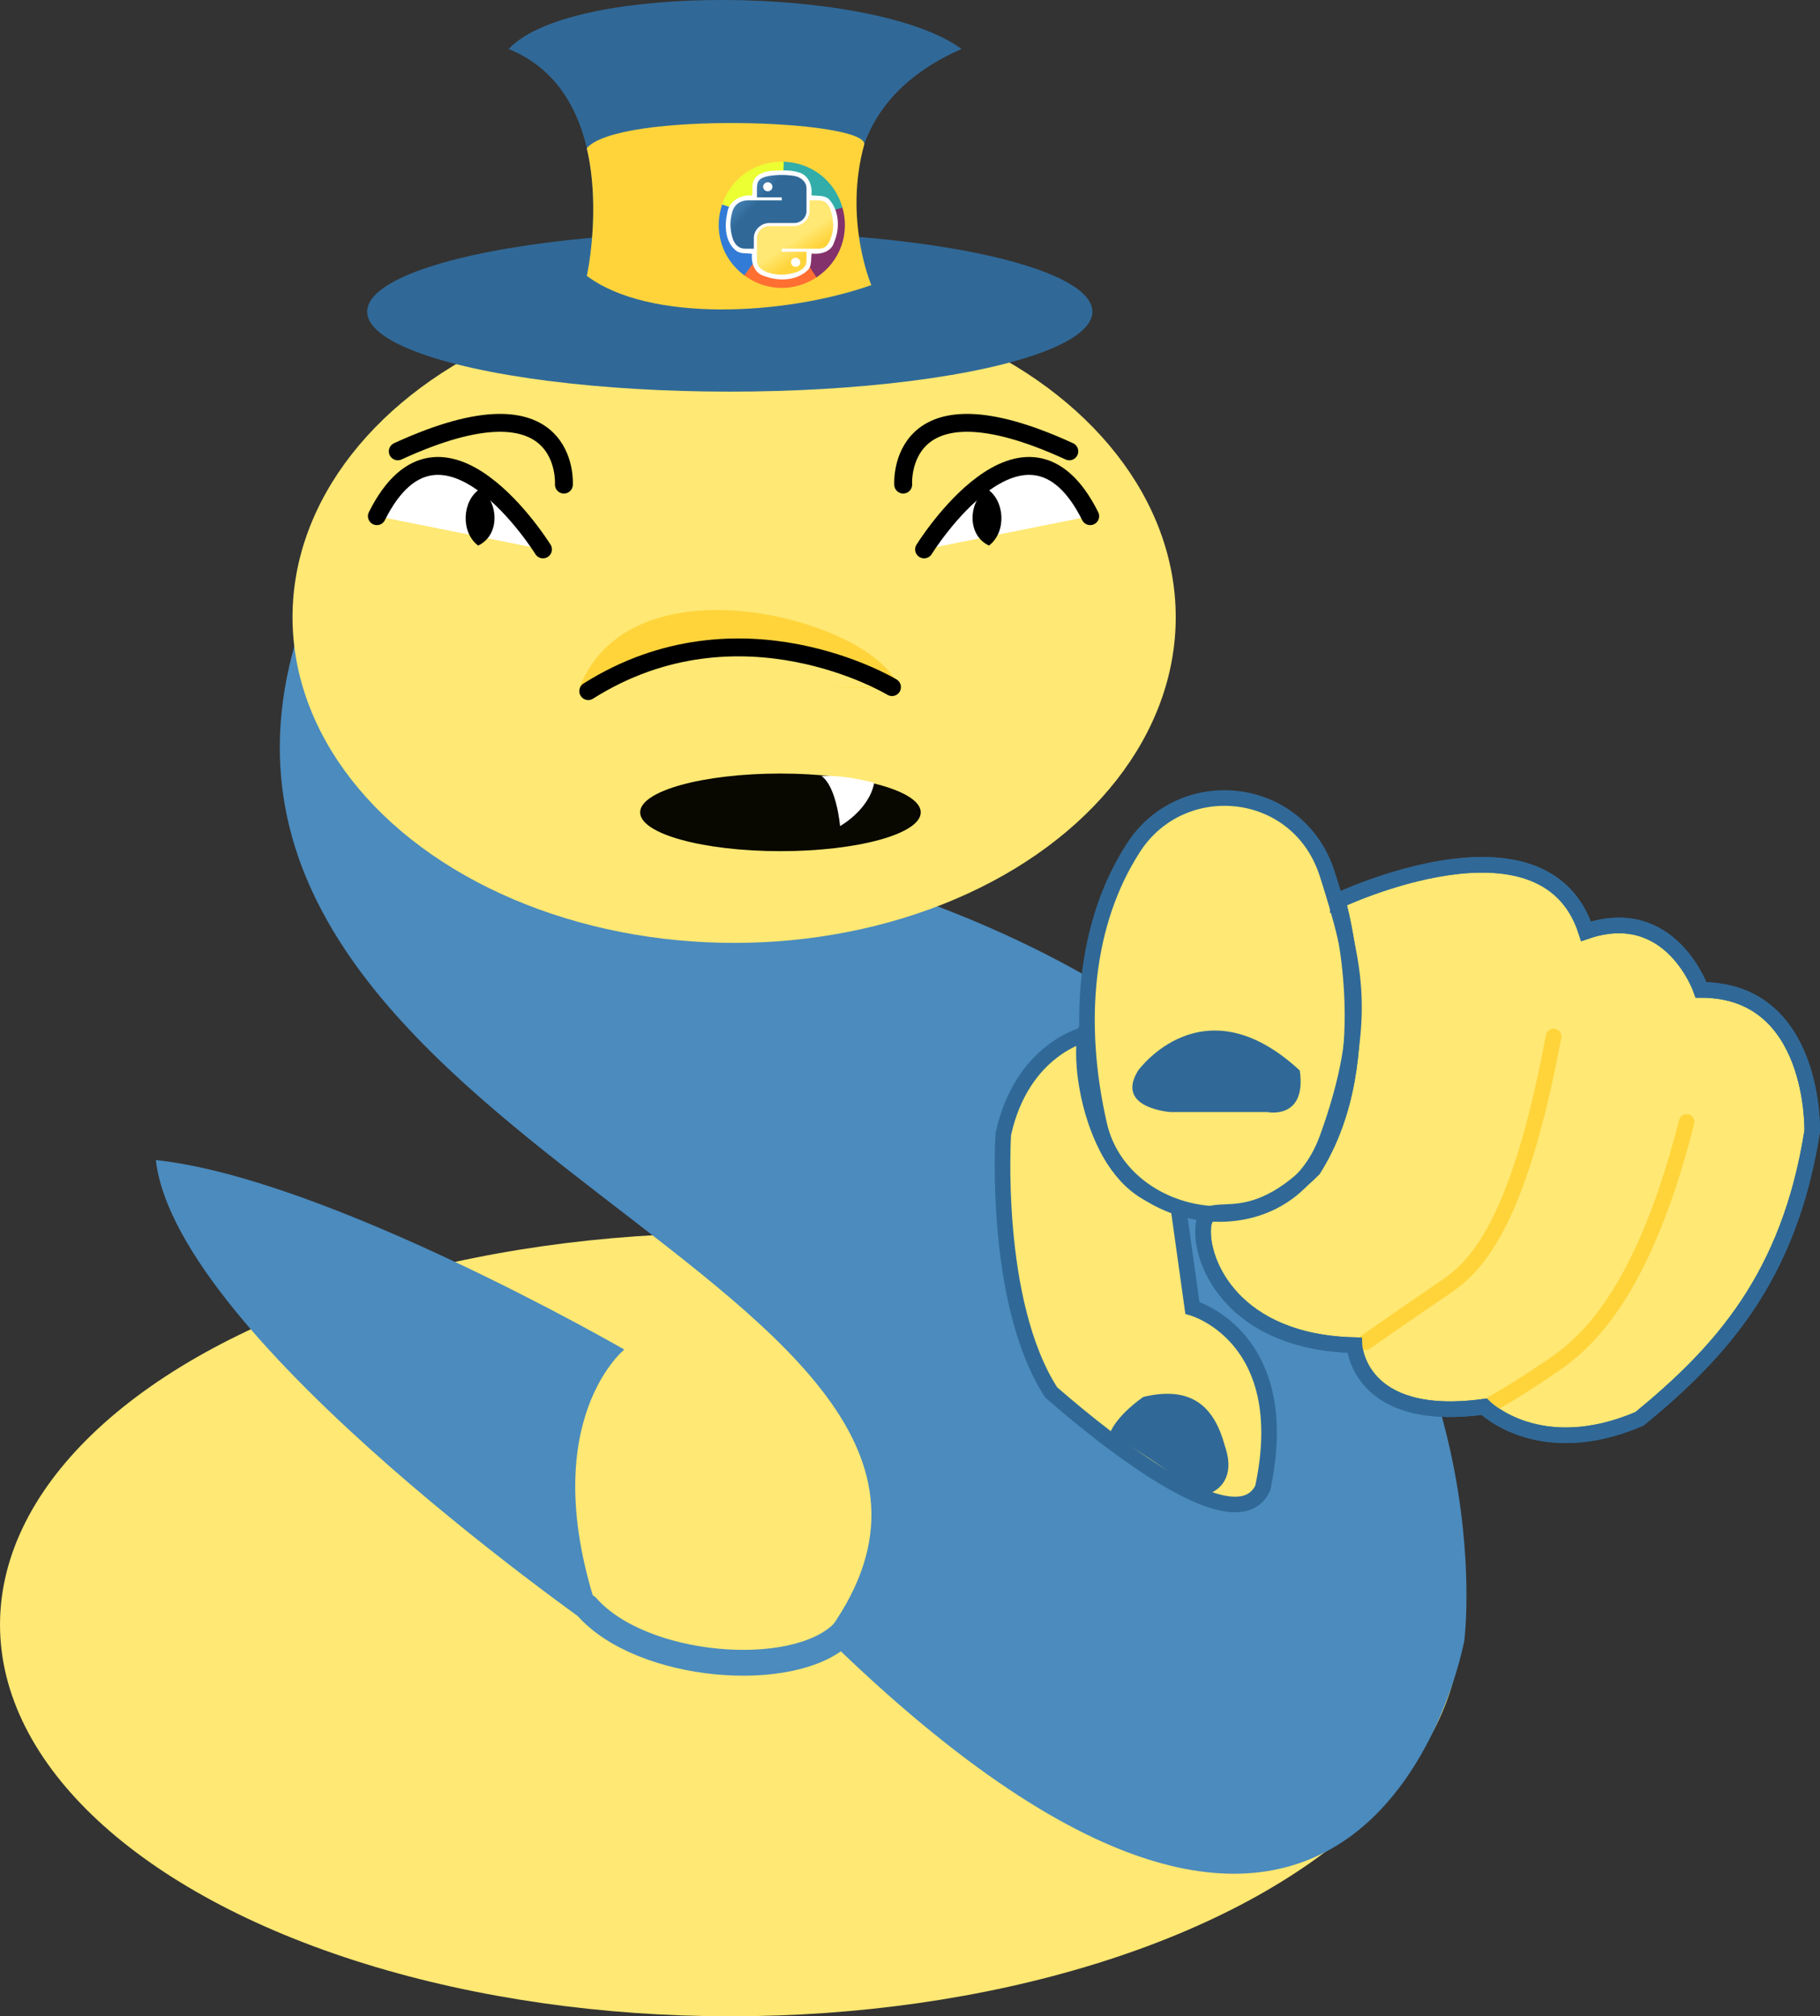
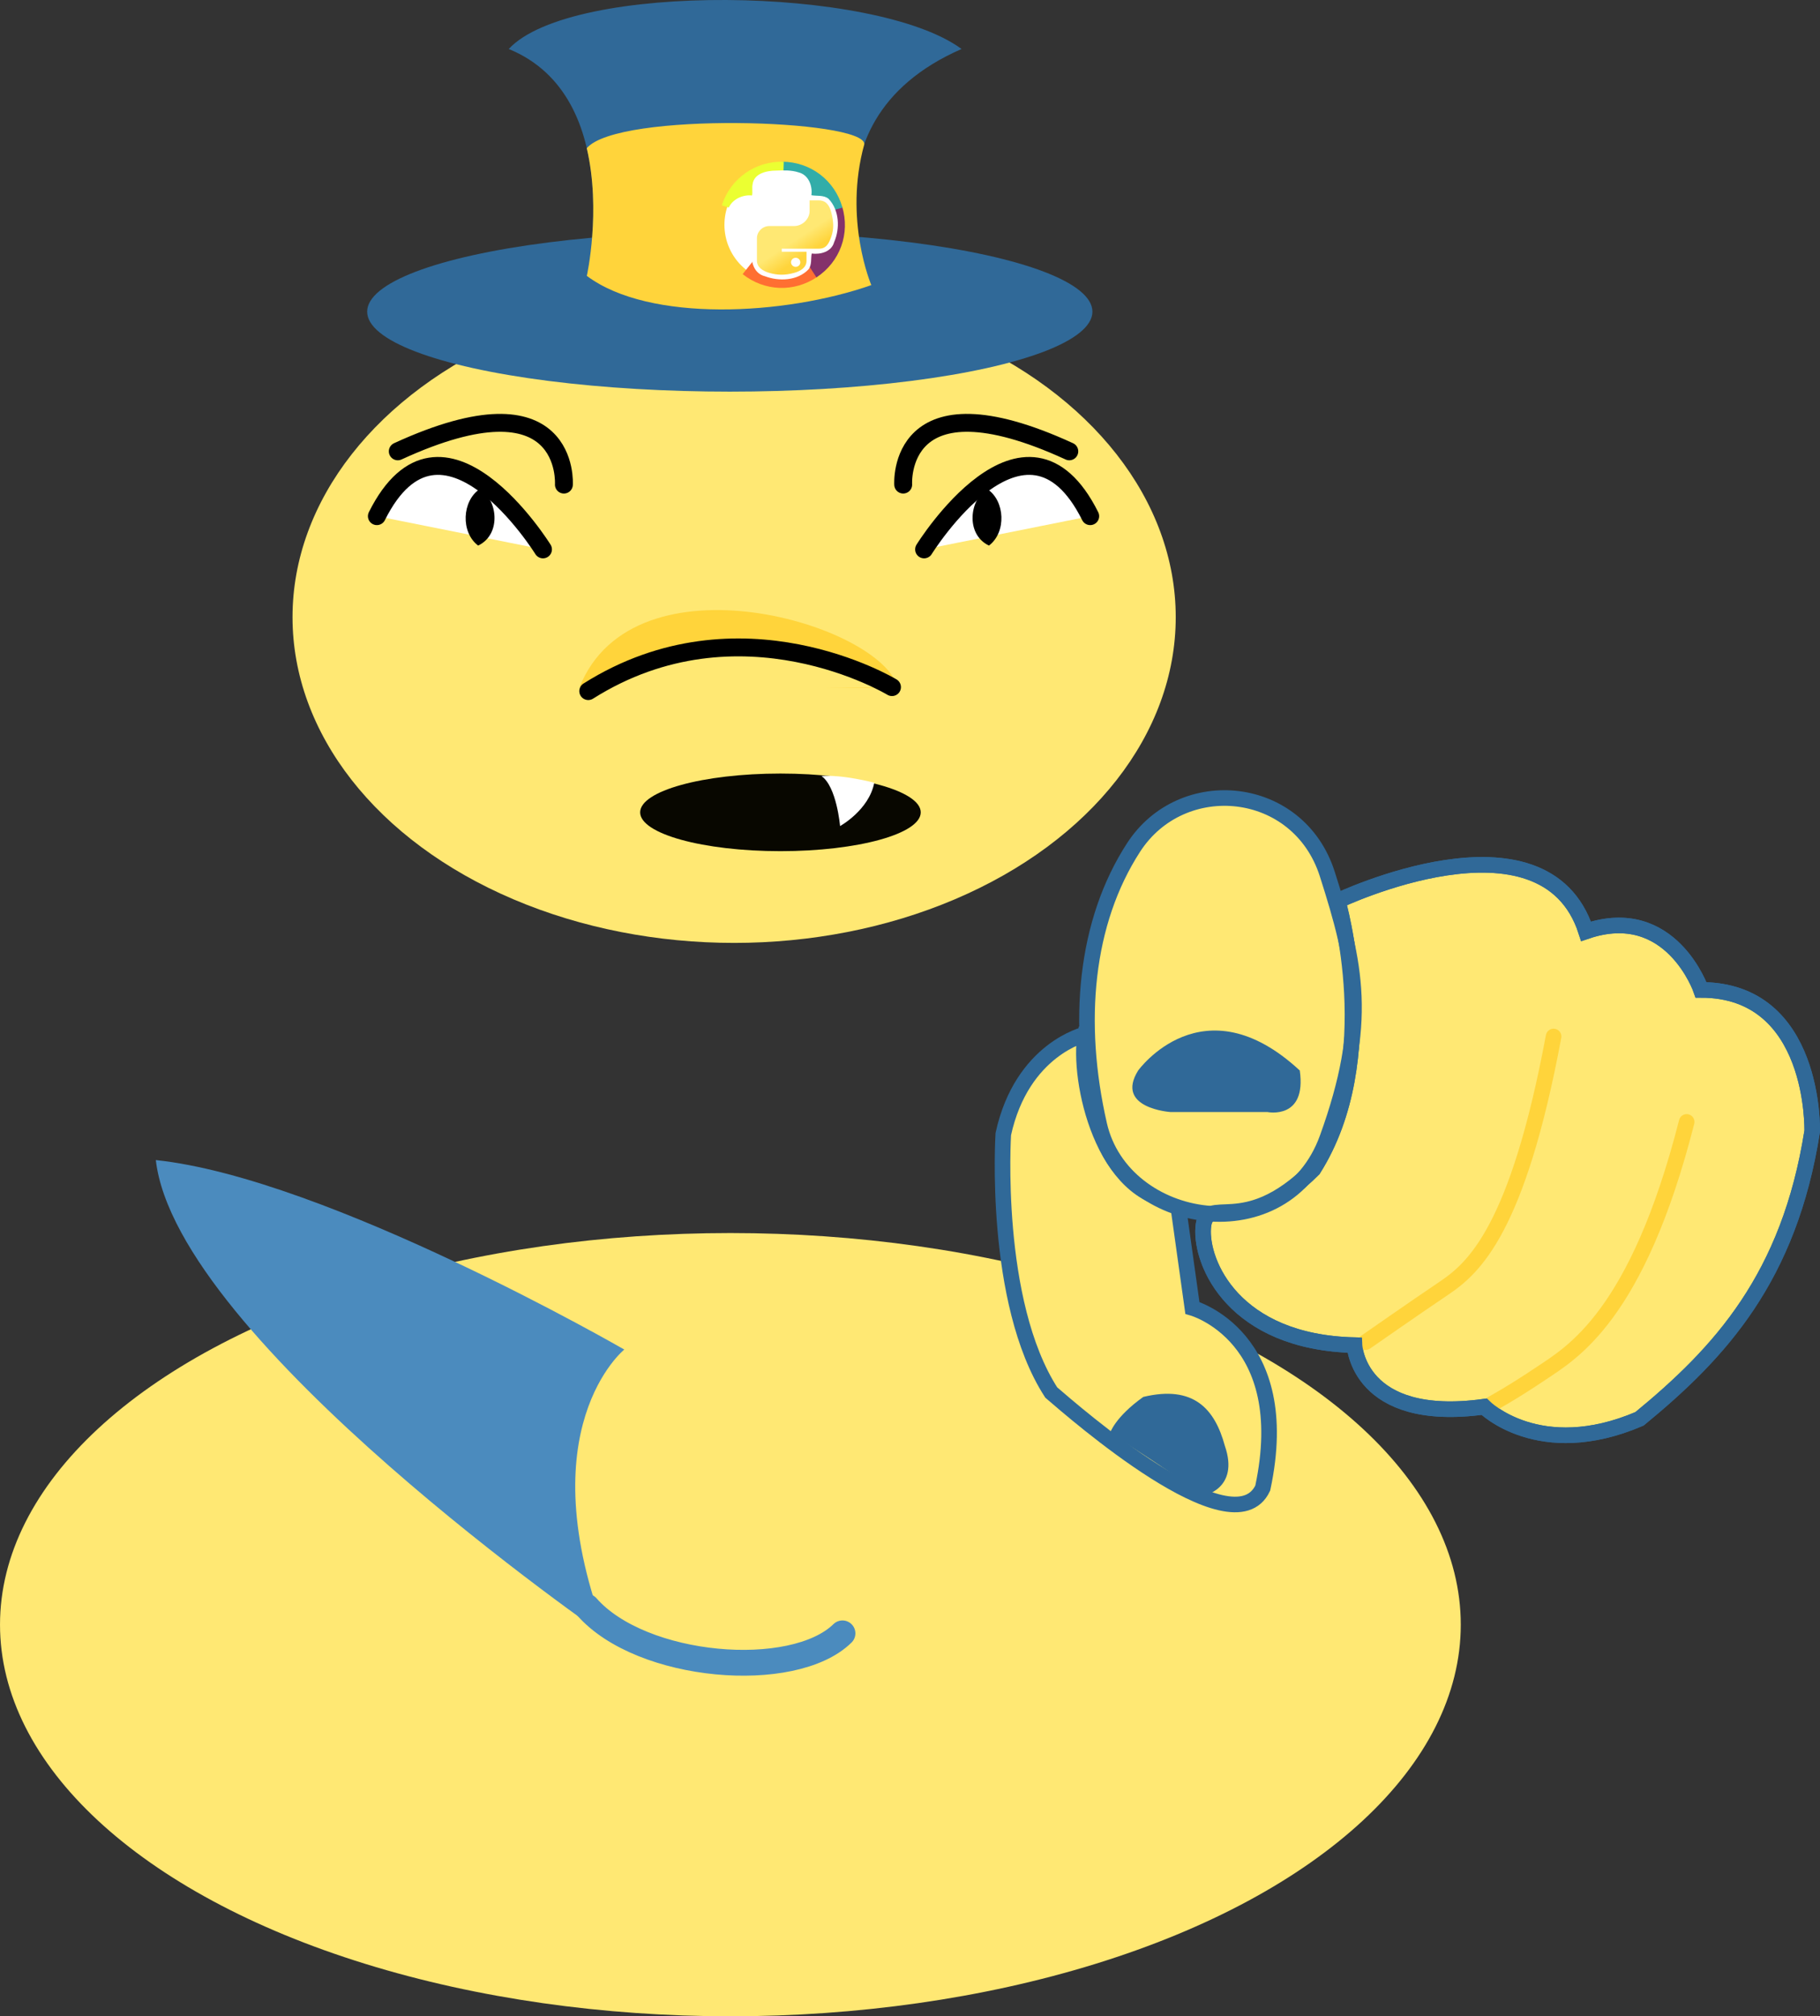
<svg xmlns="http://www.w3.org/2000/svg" xmlns:ns1="http://sodipodi.sourceforge.net/DTD/sodipodi-0.dtd" xmlns:ns2="http://www.inkscape.org/namespaces/inkscape" width="182.722mm" height="202.413mm" viewBox="0 0 182.722 202.413" version="1.1" id="svg1" ns1:docname="afpy-we_want_u.svg" ns2:version="1.3.2 (091e20e, 2023-11-25)">
  <rect x="0" y="0" width="182.722" height="202.413" fill="#333333" stroke="none" />
  <defs id="defs1">
    <linearGradient id="path2912_1_" gradientUnits="userSpaceOnUse" x1="697.157" y1="-1591.392" x2="979.71" y2="-1834.491" gradientTransform="matrix(0.302,0,0,-0.293,-379.597,-767.748)">
      <stop offset="0" style="stop-color:#5A9FD4" id="stop1" />
      <stop offset="1" style="stop-color:#306998" id="stop2" />
    </linearGradient>
    <linearGradient id="path2914_1_" gradientUnits="userSpaceOnUse" x1="1426.696" y1="-2348.852" x2="1325.799" y2="-2206.1" gradientTransform="matrix(0.302,0,0,-0.293,-379.597,-767.748)">
      <stop offset="0" style="stop-color:#FFD43B" id="stop3" />
      <stop offset="1" style="stop-color:#FFE873" id="stop4" />
    </linearGradient>
  </defs>
  <g ns2:label="Layer 1" ns2:groupmode="layer" id="layer1" transform="translate(-32.824,-6.053)">
    <g id="g14">
      <ellipse style="fill:#ffe873;fill-opacity:1;stroke-width:0.318;-inkscape-stroke:none" id="path12" cx="106.153" cy="169.151" rx="73.328" ry="39.315" />
      <path style="fill:#4b8bbe;fill-opacity:1;stroke-width:0.296;-inkscape-stroke:none" d="m 95.499,141.532 c 0,0 -29.838,-17.221 -47.031,-19.02 2.069,18.073 45.305,47.872 45.305,47.872 -8.094,-20.908 1.727,-28.852 1.727,-28.852 z" id="path13" ns2:label="path13" ns1:nodetypes="cccc" />
-       <path style="fill:#4b8bbe;fill-opacity:1;stroke-width:0.296;-inkscape-stroke:none" d="m 62.841,69.366 c -16.51,51.67 79.296,65.541 52.816,100.926 54.541,53.423 64.18,0.454 64.18,0.454 0,0 4.141,-32.062 -23.769,-56.652 C 148.555,107.473 138.717,101.394 125.851,96.628 86.04,86.124 62.841,69.366 62.841,69.366 Z" id="path11" ns1:nodetypes="cccscc" />
      <ellipse style="fill:#ffe873;fill-opacity:1;stroke-width:0.296;-inkscape-stroke:none" id="path1" cx="106.528" cy="68.009" rx="44.336" ry="32.701" />
      <path style="fill:#ffd43b;fill-opacity:1;stroke:none;stroke-width:1.796;stroke-linecap:round;stroke-dasharray:none;stroke-opacity:1" d="M 91.012,75.031 C 96.488,61.338 121.368,68.723 122.973,75.108" id="path19" ns1:nodetypes="cc" />
      <path style="fill:#ffe873;fill-opacity:1;stroke:#000000;stroke-width:1.796;stroke-linecap:round;stroke-dasharray:none;stroke-opacity:1" d="M 91.883,75.432 C 107.13,65.802 122.376,75.031 122.376,75.031" id="path2" ns1:nodetypes="cc" />
      <g id="g4" ns2:path-effect="#path-effect4">
        <path style="fill:#ffffff;fill-opacity:1;stroke:#000000;stroke-width:1.796;stroke-linecap:round;stroke-dasharray:none;stroke-opacity:1" d="m 70.66,57.87 c 6.515,-13.047 16.677,3.336 16.677,3.336 m 54.94,-3.336 c -6.515,-13.047 -16.677,3.336 -16.677,3.336" id="path3" ns1:nodetypes="cc" ns2:original-d="m 70.660479,57.870476 c 6.514607,-13.046679 16.677418,3.336405 16.677418,3.336405" />
        <path style="fill:#000000;fill-opacity:1;stroke:none;stroke-width:1.796;stroke-dasharray:none;stroke-opacity:1" d="m 80.981,55.157 c -1.768,1.179 -1.926,4.327 -0.154,5.666 2.417,-1.157 1.911,-4.736 0.154,-5.666 z m 50.976,0 c 1.768,1.179 1.926,4.327 0.154,5.666 -2.417,-1.157 -1.911,-4.736 -0.154,-5.666 z" id="path4" ns1:nodetypes="ccc" ns2:original-d="m 80.981382,55.156859 c -1.767968,1.178645 -1.925622,4.326654 -0.154089,5.666155 2.416973,-1.157018 1.911036,-4.736007 0.154089,-5.666155 z" />
        <path style="fill:none;fill-opacity:1;stroke:#000000;stroke-width:1.796;stroke-linecap:round;stroke-dasharray:none;stroke-opacity:1" d="M 72.76,51.363 C 90.189,43.354 89.437,54.7 89.437,54.7 M 140.179,51.363 c -17.43,-8.009 -16.677,3.336 -16.677,3.336" id="path7" ns1:nodetypes="cc" ns2:original-d="M 72.759541,51.363385 C 90.189268,43.354454 89.436959,54.69979 89.436959,54.69979" />
      </g>
      <ellipse style="fill:#080700;fill-opacity:1;stroke:none;stroke-width:1.796;stroke-dasharray:none;stroke-opacity:1" id="path5" cx="111.178" cy="87.604" rx="14.085" ry="3.896" />
      <path style="fill:#ffffff;fill-opacity:1;stroke:none;stroke-width:1.796;stroke-dasharray:none;stroke-opacity:1" d="m 115.293,83.957 c 1.533,1.057 1.871,5.023 1.871,5.023 0,0 2.904,-1.599 3.432,-4.348 0,0 -3.103,-0.833 -5.303,-0.675 z" id="path6" ns1:nodetypes="cccc" />
      <g id="g9" transform="translate(-1.634,3.921)">
        <ellipse style="fill:#306998;fill-opacity:1;stroke:none;stroke-width:1.796;stroke-dasharray:none;stroke-opacity:1" id="path8" cx="107.727" cy="33.42" rx="36.407" ry="8.028" />
        <path style="fill:#306998;fill-opacity:1;stroke:none;stroke-width:1.796;stroke-dasharray:none;stroke-opacity:1" d="m 93.373,29.828 c 0,0 3.998,-17.945 -7.841,-22.778 6.282,-6.765 36.874,-6.348 45.462,0 -17.265,7.556 -8.495,25.018 -8.495,25.018 z" id="path9" ns1:nodetypes="ccccc" />
        <path id="path10" style="fill:#ffd43b;fill-opacity:1;stroke:none;stroke-width:2.384;stroke-dasharray:none;stroke-opacity:1" d="m 119.599,20.52 c 0,-2.49 -24.729,-3.28 -27.865,0.409 1.463,6.257 0.006,12.82 0.006,12.82 6.272,4.704 19.891,3.968 28.562,0.925 0,0 -2.811,-6.565 -0.702,-14.154 z" transform="translate(1.634,-3.921)" ns1:nodetypes="ccccc" />
      </g>
      <g id="g2894" transform="matrix(0.045,0,0,0.045,97.414,19.432)">
        <path id="path2896" fill="#ffffff" d="M 232.658,307.102 C 175.879,264.996 163.985,184.833 206.092,128.054 248.201,71.277 328.362,59.383 385.141,101.49 c 56.779,42.106 68.673,122.269 26.568,179.048 -42.106,56.775 -122.259,68.673 -179.038,26.578" />
        <path id="path2898" fill="#ff6f32" d="m 309.282,203.137 -87.73,111.1 c 48.834,38.695 114.96,41.116 166.467,6.057 z" />
        <path id="path2900" fill="#84326b" d="m 309.282,203.137 76.913,118.409 c 52.698,-34.653 75.588,-97.834 57.316,-158.199 z" />
        <path id="path2902" fill="#32ada9" d="M 309.282,203.137 444.281,165.848 C 427.056,104.827 373.143,63.805 309.739,63.428 Z" />
        <path id="path2904" fill="#ebff32" d="M 309.282,203.137 313.2,63.523 c -63.294,-1.913 -118.602,36.98 -138.097,97.228 z" />
-         <path id="path2906" fill="#327bd6" d="M 309.282,203.137 175.776,158.923 c -19.853,58.614 -0.277,121.24 49.431,158.102 z" />
        <path id="path2908" fill="#ffffff" d="m 296.151,83.274 c -20.598,0.107 -49.162,5.941 -52.404,30.453 -1.665,8.082 0.413,18.038 -1.215,25.028 -24.511,-2.627 -51.848,12.411 -55.157,38.309 -6.81,29.067 -5.168,66.718 20.653,85.775 10.108,6.897 25.056,4.019 34.422,6.315 -2.613,20.801 6.443,44.468 28.673,49.733 31.432,11.943 72.42,10.254 96.95,-14.825 8.516,-9.855 5.253,-26.06 7.616,-35.719 19.698,2.507 44.072,-3.946 49.891,-25.187 13.572,-30.675 11.665,-71.89 -12.231,-96.869 -10.615,-9.098 -27.766,-5.859 -38.391,-8.099 2.791,-20.97 -6.322,-45.369 -28.594,-50.946 -16.005,-5.236 -33.558,-4.66 -50.213,-3.968 z" />
        <g id="g2910" transform="matrix(0.796,0,0,0.764,323.119,330.111)">
          <linearGradient id="linearGradient6" gradientUnits="userSpaceOnUse" x1="697.157" y1="-1591.392" x2="979.71" y2="-1834.491" gradientTransform="matrix(0.302,0,0,-0.293,-379.597,-767.748)">
            <stop offset="0" style="stop-color:#5A9FD4" id="stop5" />
            <stop offset="1" style="stop-color:#306998" id="stop6" />
          </linearGradient>
-           <path id="path2912" fill="url(#path2912_1_)" d="m -19.578,-310.392 c -11.879,0.057 -23.223,1.069 -33.206,2.835 -29.408,5.196 -34.748,16.071 -34.748,36.126 v 26.483 h 69.492 v 8.829 h -69.492 -26.08 c -20.198,0 -37.881,12.14 -43.412,35.234 -6.382,26.469 -6.665,42.987 0,70.627 4.939,20.577 16.736,35.231 36.932,35.231 h 23.893 v -31.747 c 0,-22.939 19.847,-43.171 43.415,-43.171 h 69.41 c 19.323,0 34.749,-15.911 34.749,-35.315 v -66.171 c 0,-18.835 -15.888,-32.981 -34.749,-36.126 -11.934,-1.987 -24.319,-2.889 -36.204,-2.835 z m -37.58,21.304 c 7.178,0 13.039,5.957 13.039,13.282 0,7.301 -5.861,13.201 -13.039,13.201 -7.204,0 -13.041,-5.9 -13.041,-13.201 0,-7.326 5.837,-13.282 13.041,-13.282 z" style="fill:url(#path2912_1_)" />
          <linearGradient id="linearGradient8" gradientUnits="userSpaceOnUse" x1="1426.696" y1="-2348.852" x2="1325.799" y2="-2206.1" gradientTransform="matrix(0.302,0,0,-0.293,-379.597,-767.748)">
            <stop offset="0" style="stop-color:#FFD43B" id="stop7" />
            <stop offset="1" style="stop-color:#FFE873" id="stop8" />
          </linearGradient>
          <path id="path2914" fill="url(#path2914_1_)" d="m 60.044,-236.119 v 30.859 c 0,23.924 -20.287,44.06 -43.417,44.06 h -69.41 c -19.013,0 -34.748,16.277 -34.748,35.315 v 66.173 c 0,18.833 16.376,29.91 34.748,35.311 21.996,6.47 43.092,7.639 69.41,0 17.495,-5.061 34.749,-15.259 34.749,-35.311 v -26.485 h -69.415 v -8.83 H 51.376 86.12 c 20.196,0 27.722,-14.084 34.751,-35.231 7.254,-21.769 6.946,-42.704 0,-70.627 -4.997,-20.106 -14.526,-35.234 -34.751,-35.234 z M 21,-68.54 c 7.206,0 13.04,5.905 13.04,13.201 0,7.326 -5.834,13.28 -13.04,13.28 -7.174,0 -13.036,-5.954 -13.036,-13.28 C 7.963,-62.635 13.826,-68.54 21,-68.54 Z" style="fill:url(#path2914_1_)" />
        </g>
      </g>
      <path style="fill:none;fill-opacity:1;stroke:#4b8bbe;stroke-width:2.592;stroke-linecap:round;stroke-dasharray:none;stroke-opacity:1" d="m 91.734,167.353 c 5.488,6.254 20.736,7.508 25.672,2.67" id="path14" ns1:nodetypes="cc" />
    </g>
    <g id="g18" transform="translate(-51.646,-117.316)" ns2:path-effect="#path-effect18">
      <path style="fill:#ffe873;fill-opacity:1;stroke:#306998;stroke-width:1.565;stroke-linecap:round;stroke-dasharray:none;stroke-opacity:1" d="m 218.775,213.805 c 0,0 20.738,-9.9 24.931,3.059 8.519,-2.907 11.546,5.881 11.546,5.881 11.539,0 11.156,14.184 11.156,14.184 -2.308,14.712 -9.259,22.239 -17.336,28.873 -10.096,4.327 -15.595,-1.215 -15.595,-1.215 -12.692,1.731 -13.02,-6.18 -13.02,-6.18 -12.115,-0.288 -15.456,-8.236 -15.19,-11.785 0.266,-3.549 3.979,1.212 11.06,-5.871 7.06,-11.148 2.448,-26.946 2.448,-26.946 z" id="path17" ns1:nodetypes="cccccccscc" ns2:original-d="m 151.46648,213.80537 c 0,0 -20.73829,-9.89989 -24.93074,3.05859 -8.51941,-2.90703 -11.54607,5.88139 -11.54607,5.88139 -11.53855,0 -11.15595,14.18408 -11.15595,14.18408 2.30771,14.71166 9.25928,22.23867 17.33626,28.87334 10.09623,4.32696 15.59503,-1.21512 15.59503,-1.21512 12.6924,1.73078 13.01976,-6.18033 13.01976,-6.18033 12.11548,-0.28846 15.45561,-8.23617 15.18995,-11.78481 -0.26567,-3.54863 -3.97909,1.21197 -11.06026,-5.87129 -7.06025,-11.14777 -2.44798,-26.94585 -2.44798,-26.94585 z" />
      <path style="fill:#ffe873;fill-opacity:1;stroke:#306998;stroke-width:1.565;stroke-linecap:round;stroke-dasharray:none;stroke-opacity:1" d="m 193.432,227.203 c 0,0 -6.36,1.447 -8.235,10.015 0,0 -1.075,16.839 4.815,25.943 2.346,2.011 18.261,15.952 21.234,9.592 3.258,-15.216 -7.064,-18.084 -7.064,-18.084 l -1.497,-10.707 c -7.497,-0.36 -10.057,-12.207 -9.254,-16.759 z" id="path18" ns1:nodetypes="ccccccc" ns2:original-d="m 176.80912,227.20296 c 0,0 6.36037,1.44749 8.23455,10.01519 0,0 1.07501,16.83934 -4.81528,25.94252 -2.34602,2.01087 -18.26126,15.95183 -21.23352,9.59158 -3.25799,-15.21641 7.0635,-18.08389 7.0635,-18.08389 l 1.49706,-10.70653 c 7.49674,-0.35963 10.05691,-12.20728 9.25369,-16.75887 z" />
      <path style="fill:#ffe873;fill-opacity:1;stroke:#306998;stroke-width:1.565;stroke-linecap:round;stroke-dasharray:none;stroke-opacity:1" d="m 217.726,211.114 c -2.891,-9.062 -14.579,-10.182 -19.444,-2.677 -4.865,7.505 -5.802,17.537 -3.45,27.845 2.352,10.308 18.694,12.956 22.894,1.339 4.2,-11.618 2.891,-17.445 0,-26.506 z" id="path15" ns1:nodetypes="zzzzz" ns2:original-d="m 152.5152,211.11372 c 2.89108,-9.06157 14.5791,-10.18206 19.44414,-2.67743 4.86504,7.50465 5.80189,17.5371 3.44977,27.84516 -2.35211,10.30806 -18.69438,12.95623 -22.89391,1.33871 -4.19954,-11.61752 -2.89108,-17.44488 0,-26.50644 z" />
      <path style="fill:#306998;fill-opacity:1;stroke:none;stroke-width:2.592;stroke-linecap:round;stroke-dasharray:none;stroke-opacity:1" d="m 214.962,230.833 c -9.735,-9.022 -16.223,0 -16.223,0 -2.374,3.799 3.245,4.172 3.245,4.172 h 9.734 c 0,0 3.957,0.814 3.245,-4.172 z" id="path16" ns1:nodetypes="ccccc" ns2:original-d="m 155.27944,230.83332 c 9.73474,-9.02244 16.22323,0 16.22323,0 2.37433,3.79892 -3.24465,4.17169 -3.24465,4.17169 h -9.73393 c 0,0 -3.95695,0.8144 -3.24465,-4.17169 z" />
      <path style="fill:#306998;fill-opacity:1;stroke:none;stroke-width:2.592;stroke-linecap:round;stroke-dasharray:none;stroke-opacity:1" d="m 199.253,263.604 c -2.864,2.037 -3.345,3.641 -3.345,3.641 6.339,3.966 9.338,6.289 9.338,6.289 0,0 3.701,-0.67 2.193,-5.027 -1.005,-3.687 -3.118,-6.117 -8.187,-4.903 z" id="path16-3" ns1:nodetypes="ccccc" ns2:original-d="m 170.9877,263.60441 c 2.86424,2.03739 3.34457,3.64144 3.34457,3.64144 -6.33948,3.96649 -9.33849,6.28894 -9.33849,6.28894 0,0 -3.70129,-0.67029 -2.19313,-5.0272 1.00544,-3.68661 3.11784,-6.1173 8.18705,-4.90318 z" />
      <path style="fill:none;fill-opacity:1;stroke:#ffd43b;stroke-width:1.565;stroke-linecap:round;stroke-dasharray:none;stroke-opacity:1" d="m 182.634,146.966 c 0,0 1.933,-1.036 4.949,-3.066 3.016,-2.03 9.603,-5.698 14.577,-25.219" id="path21" transform="translate(51.646,117.316)" ns2:original-d="m 84.315428,146.96596 c 0,0 -1.933087,-1.03611 -4.949252,-3.0661 -3.016165,-2.02998 -9.602908,-5.69767 -14.577295,-25.21933" ns1:nodetypes="czc" />
      <path style="fill:none;fill-opacity:1;stroke:#ffd43b;stroke-width:1.565;stroke-linecap:round;stroke-dasharray:none;stroke-opacity:1" d="m 221.579,258.103 c 0,0 4.841,-3.382 7.857,-5.412 3.016,-2.03 7.398,-5.899 11.009,-25.27" id="path21-4" ns1:nodetypes="czc" ns2:original-d="m 148.66181,258.10274 c 0,0 -4.8411,-3.3817 -7.85726,-5.41169 -3.01617,-2.02998 -7.39761,-5.89934 -11.0095,-25.26961" />
-       <path style="fill:none;fill-opacity:1;stroke:#306998;stroke-width:1.565;stroke-linecap:round;stroke-dasharray:none;stroke-opacity:1" d="m 218.775,213.805 c 0,0 20.738,-9.9 24.931,3.059 8.519,-2.907 11.546,5.881 11.546,5.881 11.539,0 11.156,14.184 11.156,14.184 -2.308,14.712 -9.259,22.239 -17.336,28.873 -10.096,4.327 -15.595,-1.215 -15.595,-1.215 -12.692,1.731 -13.02,-6.18 -13.02,-6.18 -12.115,-0.288 -15.456,-8.236 -15.19,-11.785 0.266,-3.549 3.979,1.212 11.06,-5.871 7.06,-11.148 2.448,-26.946 2.448,-26.946 z" id="path17-1" ns1:nodetypes="cccccccscc" ns2:original-d="m 151.46648,213.80537 c 0,0 -20.73829,-9.89989 -24.93074,3.05859 -8.51941,-2.90703 -11.54607,5.88139 -11.54607,5.88139 -11.53855,0 -11.15595,14.18408 -11.15595,14.18408 2.30771,14.71166 9.25928,22.23867 17.33626,28.87334 10.09623,4.32696 15.59503,-1.21512 15.59503,-1.21512 12.6924,1.73078 13.01976,-6.18033 13.01976,-6.18033 12.11548,-0.28846 15.45561,-8.23617 15.18995,-11.78481 -0.26567,-3.54863 -3.97909,1.21197 -11.06026,-5.87129 -7.06025,-11.14777 -2.44798,-26.94585 -2.44798,-26.94585 z" />
+       <path style="fill:none;fill-opacity:1;stroke:#306998;stroke-width:1.565;stroke-linecap:round;stroke-dasharray:none;stroke-opacity:1" d="m 218.775,213.805 c 0,0 20.738,-9.9 24.931,3.059 8.519,-2.907 11.546,5.881 11.546,5.881 11.539,0 11.156,14.184 11.156,14.184 -2.308,14.712 -9.259,22.239 -17.336,28.873 -10.096,4.327 -15.595,-1.215 -15.595,-1.215 -12.692,1.731 -13.02,-6.18 -13.02,-6.18 -12.115,-0.288 -15.456,-8.236 -15.19,-11.785 0.266,-3.549 3.979,1.212 11.06,-5.871 7.06,-11.148 2.448,-26.946 2.448,-26.946 " id="path17-1" ns1:nodetypes="cccccccscc" ns2:original-d="m 151.46648,213.80537 c 0,0 -20.73829,-9.89989 -24.93074,3.05859 -8.51941,-2.90703 -11.54607,5.88139 -11.54607,5.88139 -11.53855,0 -11.15595,14.18408 -11.15595,14.18408 2.30771,14.71166 9.25928,22.23867 17.33626,28.87334 10.09623,4.32696 15.59503,-1.21512 15.59503,-1.21512 12.6924,1.73078 13.01976,-6.18033 13.01976,-6.18033 12.11548,-0.28846 15.45561,-8.23617 15.18995,-11.78481 -0.26567,-3.54863 -3.97909,1.21197 -11.06026,-5.87129 -7.06025,-11.14777 -2.44798,-26.94585 -2.44798,-26.94585 z" />
    </g>
  </g>
</svg>